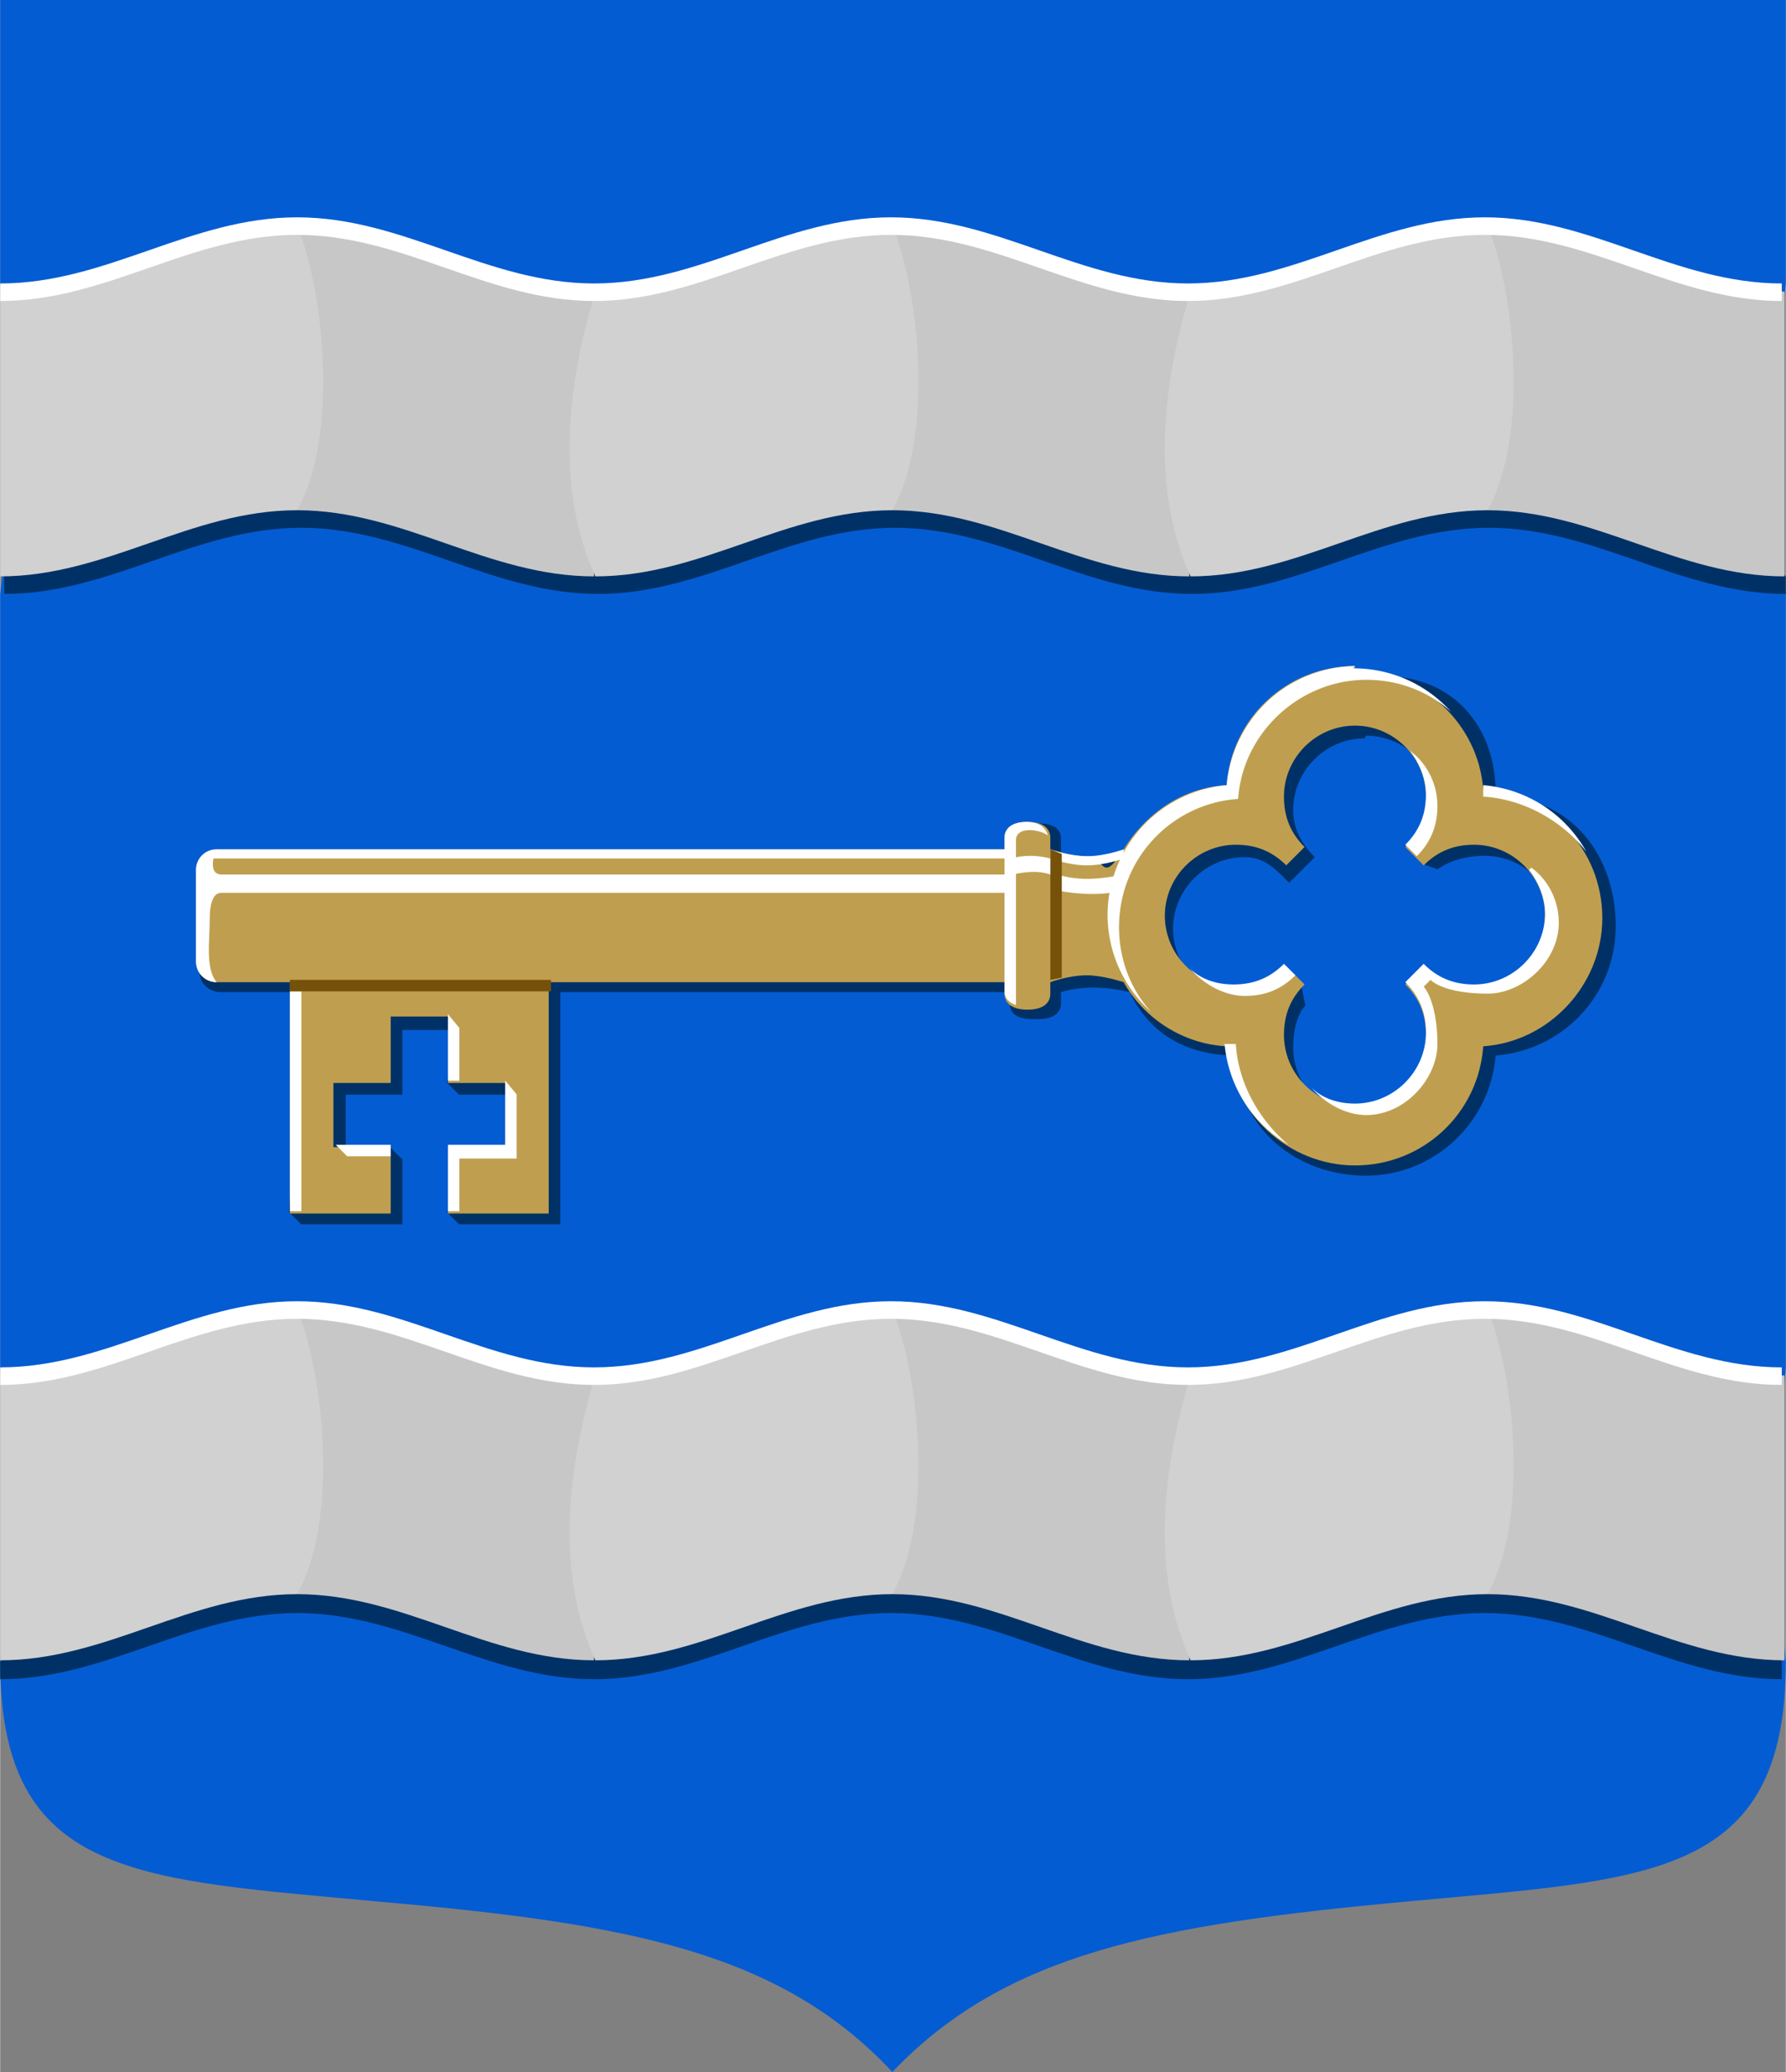
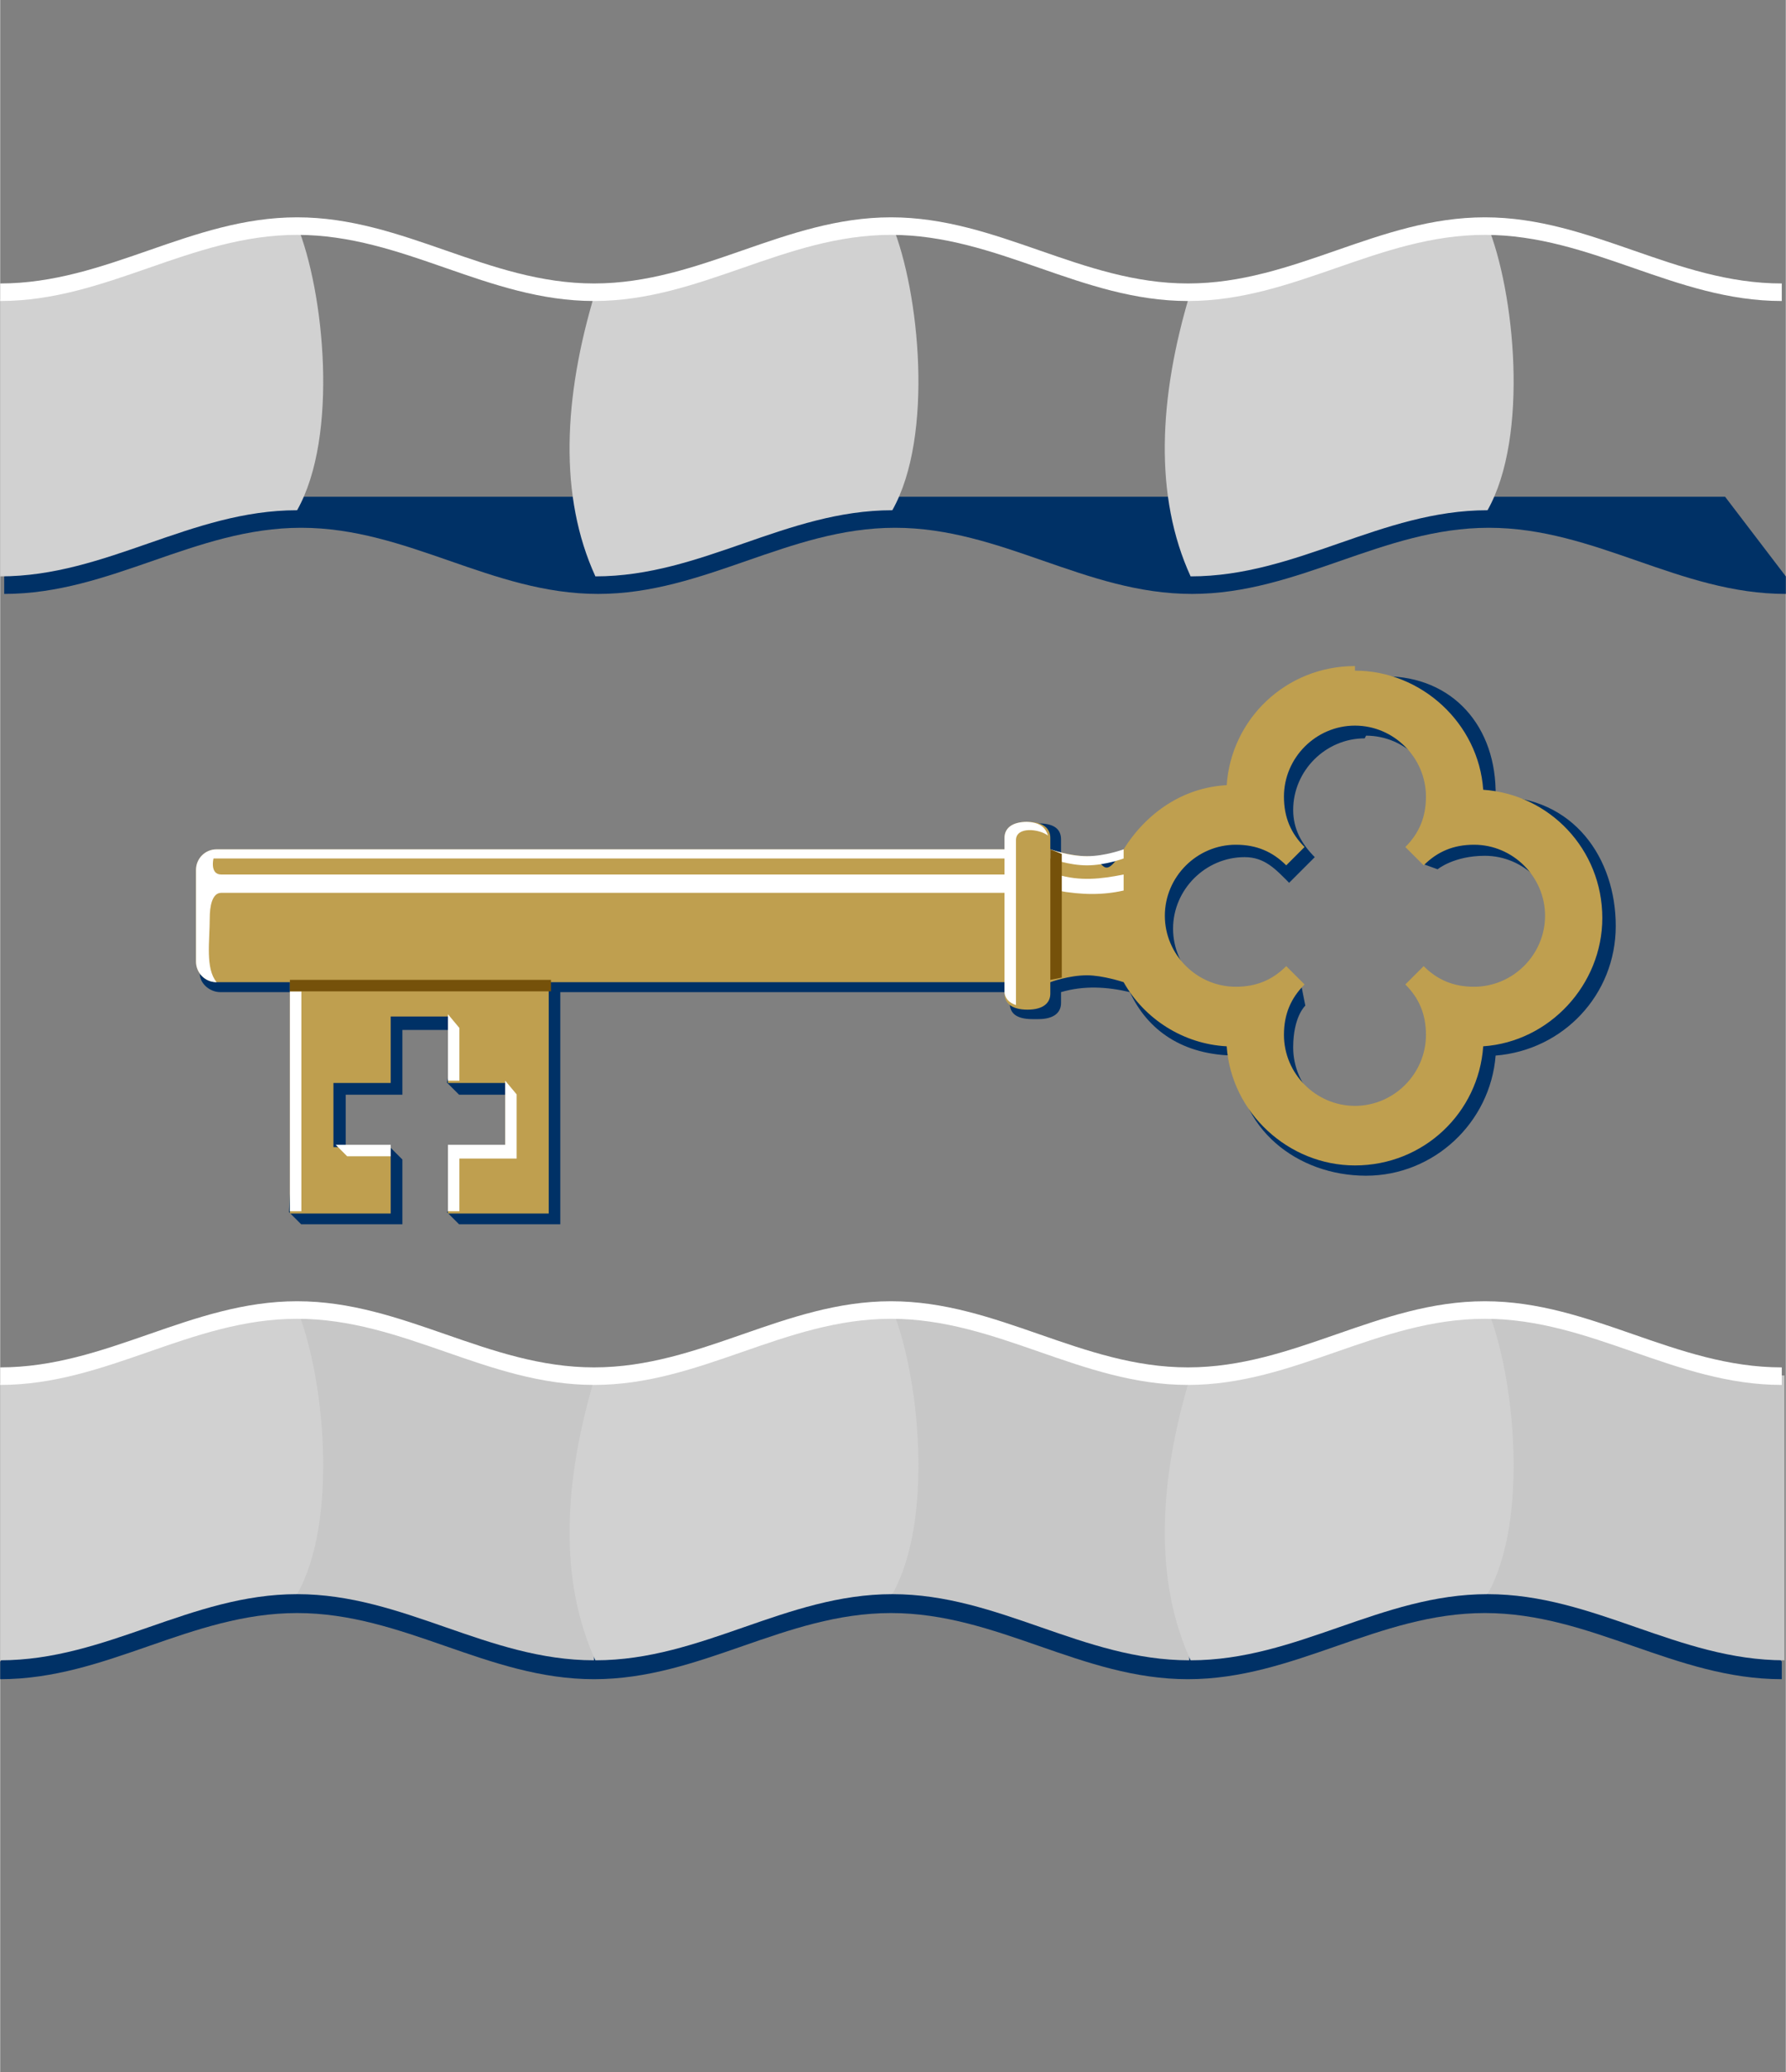
<svg xmlns="http://www.w3.org/2000/svg" height="580" viewBox="0 0 132.3 153.5" width="500">
  <rect x="0" y="0" width="132.3" height="153.5" fill="#808080" stroke="none" />
-   <path d="m132.3 0v21l-1.3 11.5 1.3 11.5v57.3l-.9 10.9.9 10.9c0 16.2-10.2 16.1-28.4 17.8s-29.4 3.8-37.8 12.6c-8.3-8.9-19.6-11-37.8-12.6-18.1-1.7-28.3-1.7-28.3-17.8l.9-10.9-.9-10.9v-57.3l1.3-11.5-1.3-11.5v-21z" fill="#045cd2" />
  <path d="m102.5 50.2c-5 0-10.5 3.9-10.9 8.9-3.3.2-6 2.1-7.6 4.7h-5.4v-1.6c0-.7-.4-1.2-1.7-1.2-1.2 0-1.6.5-1.7 1.2l-.1 1.6h-58.2c-.8 0-1.4.7-1.5 1.5l-.6 6.7c-.1.8.7 1.5 1.5 1.5h6l-.9 16.3.9.9h7.5v-4.8l-.9-.9-3.3.9v-4.8h4.2v-4.8h4.2l-.9 3.9.9.9h4.2v4.8l-5.1 3.9.9.9h7.5v-17.2h33.3v.8c0 .7.4 1.2 1.7 1.2h.4c1.2 0 1.7-.5 1.7-1.2v-.8c1.7-.5 3.4-.4 5.1 0 1.3 2.8 3.9 4.7 7.9 4.7 0 5.4 4.5 8.9 9.6 8.9 5 0 9.2-3.9 9.6-8.9 5-.4 8.9-4.5 8.9-9.6 0-5-3.1-9.6-8.9-9.6.1-5.2-3.2-8.9-8.2-8.9zm-1.3 4.3c2.9 0 5.3 2.4 5.3 5.3 0 1.5-.1 3.3-1.1 4.2l1.1.4s1.2-1 3.5-1c2.9 0 5.3 2.4 5.3 5.3s-2.4 5.3-5.3 5.3c-1.5 0-2.8-.6-3.7-1.5l-1.4 1.4c1 1 1.5 2.3 1.5 3.7 0 2.9-2.4 5.3-5.3 5.3s-5.3-2.4-5.3-5.3c0-2.3.9-3.1.9-3.1l-.3-1.5c-1 1-2.8 1.1-4.2 1.1-2.9 0-5.3-2.4-5.3-5.3s2.4-5.3 5.3-5.3c1.5 0 2.3.9 3.3 1.9l1.9-1.9c-1-1-1.6-2.1-1.6-3.5 0-2.9 2.4-5.3 5.3-5.3z" fill="#003166" fill-rule="evenodd" />
  <path d="m127.8 36.8 4.5 5.9v1.3c-7.9 0-14.1-4.9-22-4.9s-14.1 4.9-22 4.9-14.1-4.9-22-4.9-14.1 4.9-22 4.9-14.1-4.9-22-4.9-14.1 4.9-22 4.9v-1.3l4.5-5.9z" fill="#003166" />
-   <path d="m110.2 16.7v21.1c7.9 0 14.1 4.9 22 4.9v-21.1c-7.9 0-14.1-4.9-22-4.9zm-44.1 0v21.1c7.9 0 14.1 4.9 22 4.9v-21.1c-7.9 0-14.1-4.9-22-4.9zm-44.1 0v21.1c7.9 0 14.1 4.9 22 4.9v-21.1c-7.9 0-14.1-4.9-22-4.9z" fill="#c7c7c7" />
  <path d="m22 16.7c-7.9 0-14.1 5.5-22 5.5v20.5c7.9 0 14.1-4.9 22-4.9 3.1-5.5 2-16.2 0-21.1zm44.1 0c-7.9 0-14.1 4.9-22 4.9-2.4 7.9-2.7 15.2 0 21.1 7.9 0 14.1-4.9 22-4.9 3.1-5.5 2-16.2 0-21.1zm44.1 0c-7.9 0-14.1 4.9-22 4.9-2.4 7.9-2.7 15.2 0 21.1 7.9 0 14.1-4.9 22-4.9 3.1-5.5 2-16.2 0-21.1z" fill="#d1d1d1" />
  <path d="m4.5 117.2-4.5 5.9v1.3c7.9 0 14.1-4.9 22-4.9s14.1 4.9 22 4.9 14.1-4.9 22-4.9 14.1 4.9 22 4.9 14.1-4.9 22-4.9 14.1 4.9 22 4.9c0-.4 0-.8 0-1.3l-4.5-5.9z" fill="#003166" />
  <path d="m110.2 97v21.1c7.9 0 14.1 4.9 22 4.9v-21.1c-7.9 0-14.1-4.9-22-4.9zm-44.1 0v21.1c7.9 0 14.1 4.9 22 4.9v-21.1c-7.9 0-14.1-4.9-22-4.9zm-44.1 0v21.1c7.9 0 14.1 4.9 22 4.9v-21.1c-7.9 0-14.1-4.9-22-4.9z" fill="#c7c7c7" />
  <path d="m22 97c-7.9 0-14.1 5.5-22 5.5v20.5c7.9 0 14.1-4.9 22-4.9 3.1-5.5 2-16.2 0-21.1zm44.1 0c-7.9 0-14.1 4.9-22 4.9-2.4 7.9-2.7 15.2 0 21.1 7.9 0 14.1-4.9 22-4.9 3.1-5.5 2-16.2 0-21.1zm44.1 0c-7.9 0-14.1 4.9-22 4.9-2.4 7.9-2.7 15.2 0 21.1 7.9 0 14.1-4.9 22-4.9 3.1-5.5 2-16.2 0-21.1z" fill="#d1d1d1" />
  <path d="m0 21c7.9 0 14.1-4.9 22-4.9s14.1 4.9 22 4.9 14.1-4.9 22-4.9 14.1 4.9 22 4.9 14.1-4.9 22-4.9 14.1 4.9 22 4.9v1.3c-7.9 0-14.1-4.9-22-4.9s-14.1 4.9-22 4.9-14.1-4.9-22-4.9-14.1 4.9-22 4.9-14.1-4.9-22-4.9-14.1 4.9-22 4.9z" fill="#fff" />
  <path d="m0 101.3c7.9 0 14.1-4.9 22-4.9s14.1 4.9 22 4.9 14.1-4.9 22-4.9 14.1 4.9 22 4.9 14.1-4.9 22-4.9 14.1 4.9 22 4.9v1.3c-7.9 0-14.1-4.9-22-4.9s-14.1 4.9-22 4.9-14.1-4.9-22-4.9-14.1 4.9-22 4.9-14.1-4.9-22-4.9-14.1 4.9-22 4.9z" fill="#fff" />
  <g fill-rule="evenodd" stroke-width=".589" transform="matrix(1.697 0 0 1.697 -98.512 -158.878)">
    <path d="m117.2 122.7c-3 0-5.4 2.3-5.6 5.2-1.9.1-3.5 1.2-4.5 2.8s-.8.3-1.6.3c-.7 0-1.6-.3-1.6-.3v-.5c0-.4-.3-.7-1-.7s-1 .3-1 .7v.5h-34.4c-.5 0-.9.4-.9.9v4c0 .5.4.9.9.9h3.2v10.1h4.4v-2.9h-2.5v-2.8h2.5v-2.9h2.5v2.9h2.5v2.8h-2.5v2.9h4.4v-10.1h19.9v.5c0 .4.3.7 1 .7s1-.3 1-.7v-.5s.8-.3 1.6-.3c.7 0 1.6.3 1.6.3.9 1.6 2.6 2.7 4.5 2.8.2 2.9 2.7 5.2 5.6 5.2 3 0 5.4-2.3 5.6-5.2 2.9-.2 5.2-2.7 5.2-5.6 0-3-2.3-5.4-5.2-5.6-.2-2.9-2.7-5.2-5.6-5.2zm0 2.6c1.7 0 3.1 1.4 3.1 3.1 0 .9-.3 1.6-.9 2.2l.8.8c.6-.6 1.3-.9 2.2-.9 1.7 0 3.1 1.4 3.1 3.1s-1.4 3.1-3.1 3.1c-.9 0-1.6-.3-2.2-.9l-.8.8c.6.6.9 1.3.9 2.2 0 1.7-1.4 3.1-3.1 3.1s-3.1-1.4-3.1-3.1c0-.9.3-1.6.9-2.2l-.8-.8c-.6.6-1.3.9-2.2.9-1.7 0-3.1-1.4-3.1-3.1s1.4-3.1 3.1-3.1c.9 0 1.6.3 2.2.9l.8-.8c-.6-.6-.9-1.3-.9-2.2 0-1.7 1.4-3.1 3.1-3.1z" fill="#bf9f4f" />
    <g fill="#fff">
      <path d="m104.2 132.5c1.1.2 2 .2 2.9 0v-.7c-1 .2-1.9.3-2.9 0zm-2-.7h-34.5c-.5 0-.4-.7-.2-1.1-.5 0-.9.4-.9.9v4c0 .5.4.9.9.9-.5-.6-.3-1.8-.3-2.8 0-.5.1-1.1.5-1.1h34.5z" />
      <path d="m70.7-136.9v-9.6h.5v9.6zm6.9-1v-2.9h.5v2.3zm2.5-2.9v-2.8h-2.5v-2.9h.5v2.3h2.5v2.8zm-7.4-2.8.5-.5h1.9v.5z" transform="scale(1 -1)" />
      <path d="m102.9 129.5c-.7 0-1 .3-1 .7v6.7c0 .3.2.5.5.6v-.1-5-2.1c0-.6 1-.5 1.4-.2-.1-.3-.3-.6-1-.6z" />
      <path d="m103.9 131.1s.8.3 1.6.3 1.6-.3 1.6-.3v-.4s-.8.3-1.6.3-1.6-.3-1.6-.3zm-36.7 0h35l-.1-.4h-34.6z" />
    </g>
    <path d="m103.9 130.7v5.7l.5-.1v-5.4z" fill="#75510a" />
    <path d="m82.1 136.4h-11.4v.5h11.4z" fill="#75510a" />
-     <path d="m117.2 122.7a5.7 5.7 0 0 0 -5.6 5.2 5.7 5.7 0 0 0 -5.2 5.6 5.7 5.7 0 0 0 1.9 4.3c-.9-1-1.4-2.3-1.4-3.7 0-3 2.3-5.4 5.2-5.6.2-2.9 2.7-5.2 5.6-5.2 1.4 0 2.7.5 3.7 1.4a5.7 5.7 0 0 0 -4.3-1.9zm2.4 3.7c.4.5.7 1.2.7 1.9 0 .9-.3 1.6-.9 2.2l.5.5c.6-.6.9-1.3.9-2.2 0-1-.5-1.9-1.2-2.4zm3.2 1.5v.5c1.7.1 3.4 1 4.5 2.4a5.7 5.7 0 0 0 -4.5-2.9zm2 3.7c.4.5.7 1.2.7 1.9 0 1.7-1.4 3.1-3.1 3.1-.9 0-1.6-.3-2.2-.9l-.8.8c.6.6.9 1.3.9 2.2 0 1.7-1.4 3.1-3.1 3.1-.7 0-1.4-.2-1.9-.7.6.7 1.5 1.2 2.4 1.2 1.7 0 3.1-1.6 3.1-3.1s-.4-2.3-.6-2.5l.3-.3c.2.2.9.6 2.5.6 1.5 0 3.1-1.4 3.1-3.1 0-1-.5-1.9-1.2-2.4zm-10.7 4.1c-.6.6-1.3.9-2.2.9-.7 0-1.4-.2-1.9-.7.6.7 1.5 1.2 2.4 1.2s1.6-.3 2.2-.9zm-2.6 3.4a5.7 5.7 0 0 0 2.8 4.5c-1.3-1.1-2.2-2.7-2.3-4.4-.2 0-.4 0-.5 0z" fill="#fff" />
-     <path d="m102.2 131.1c.7-.2 1.3-.1 1.7 0v.7c-.6-.2-1.1-.1-1.7 0z" fill="#fff" />
  </g>
</svg>